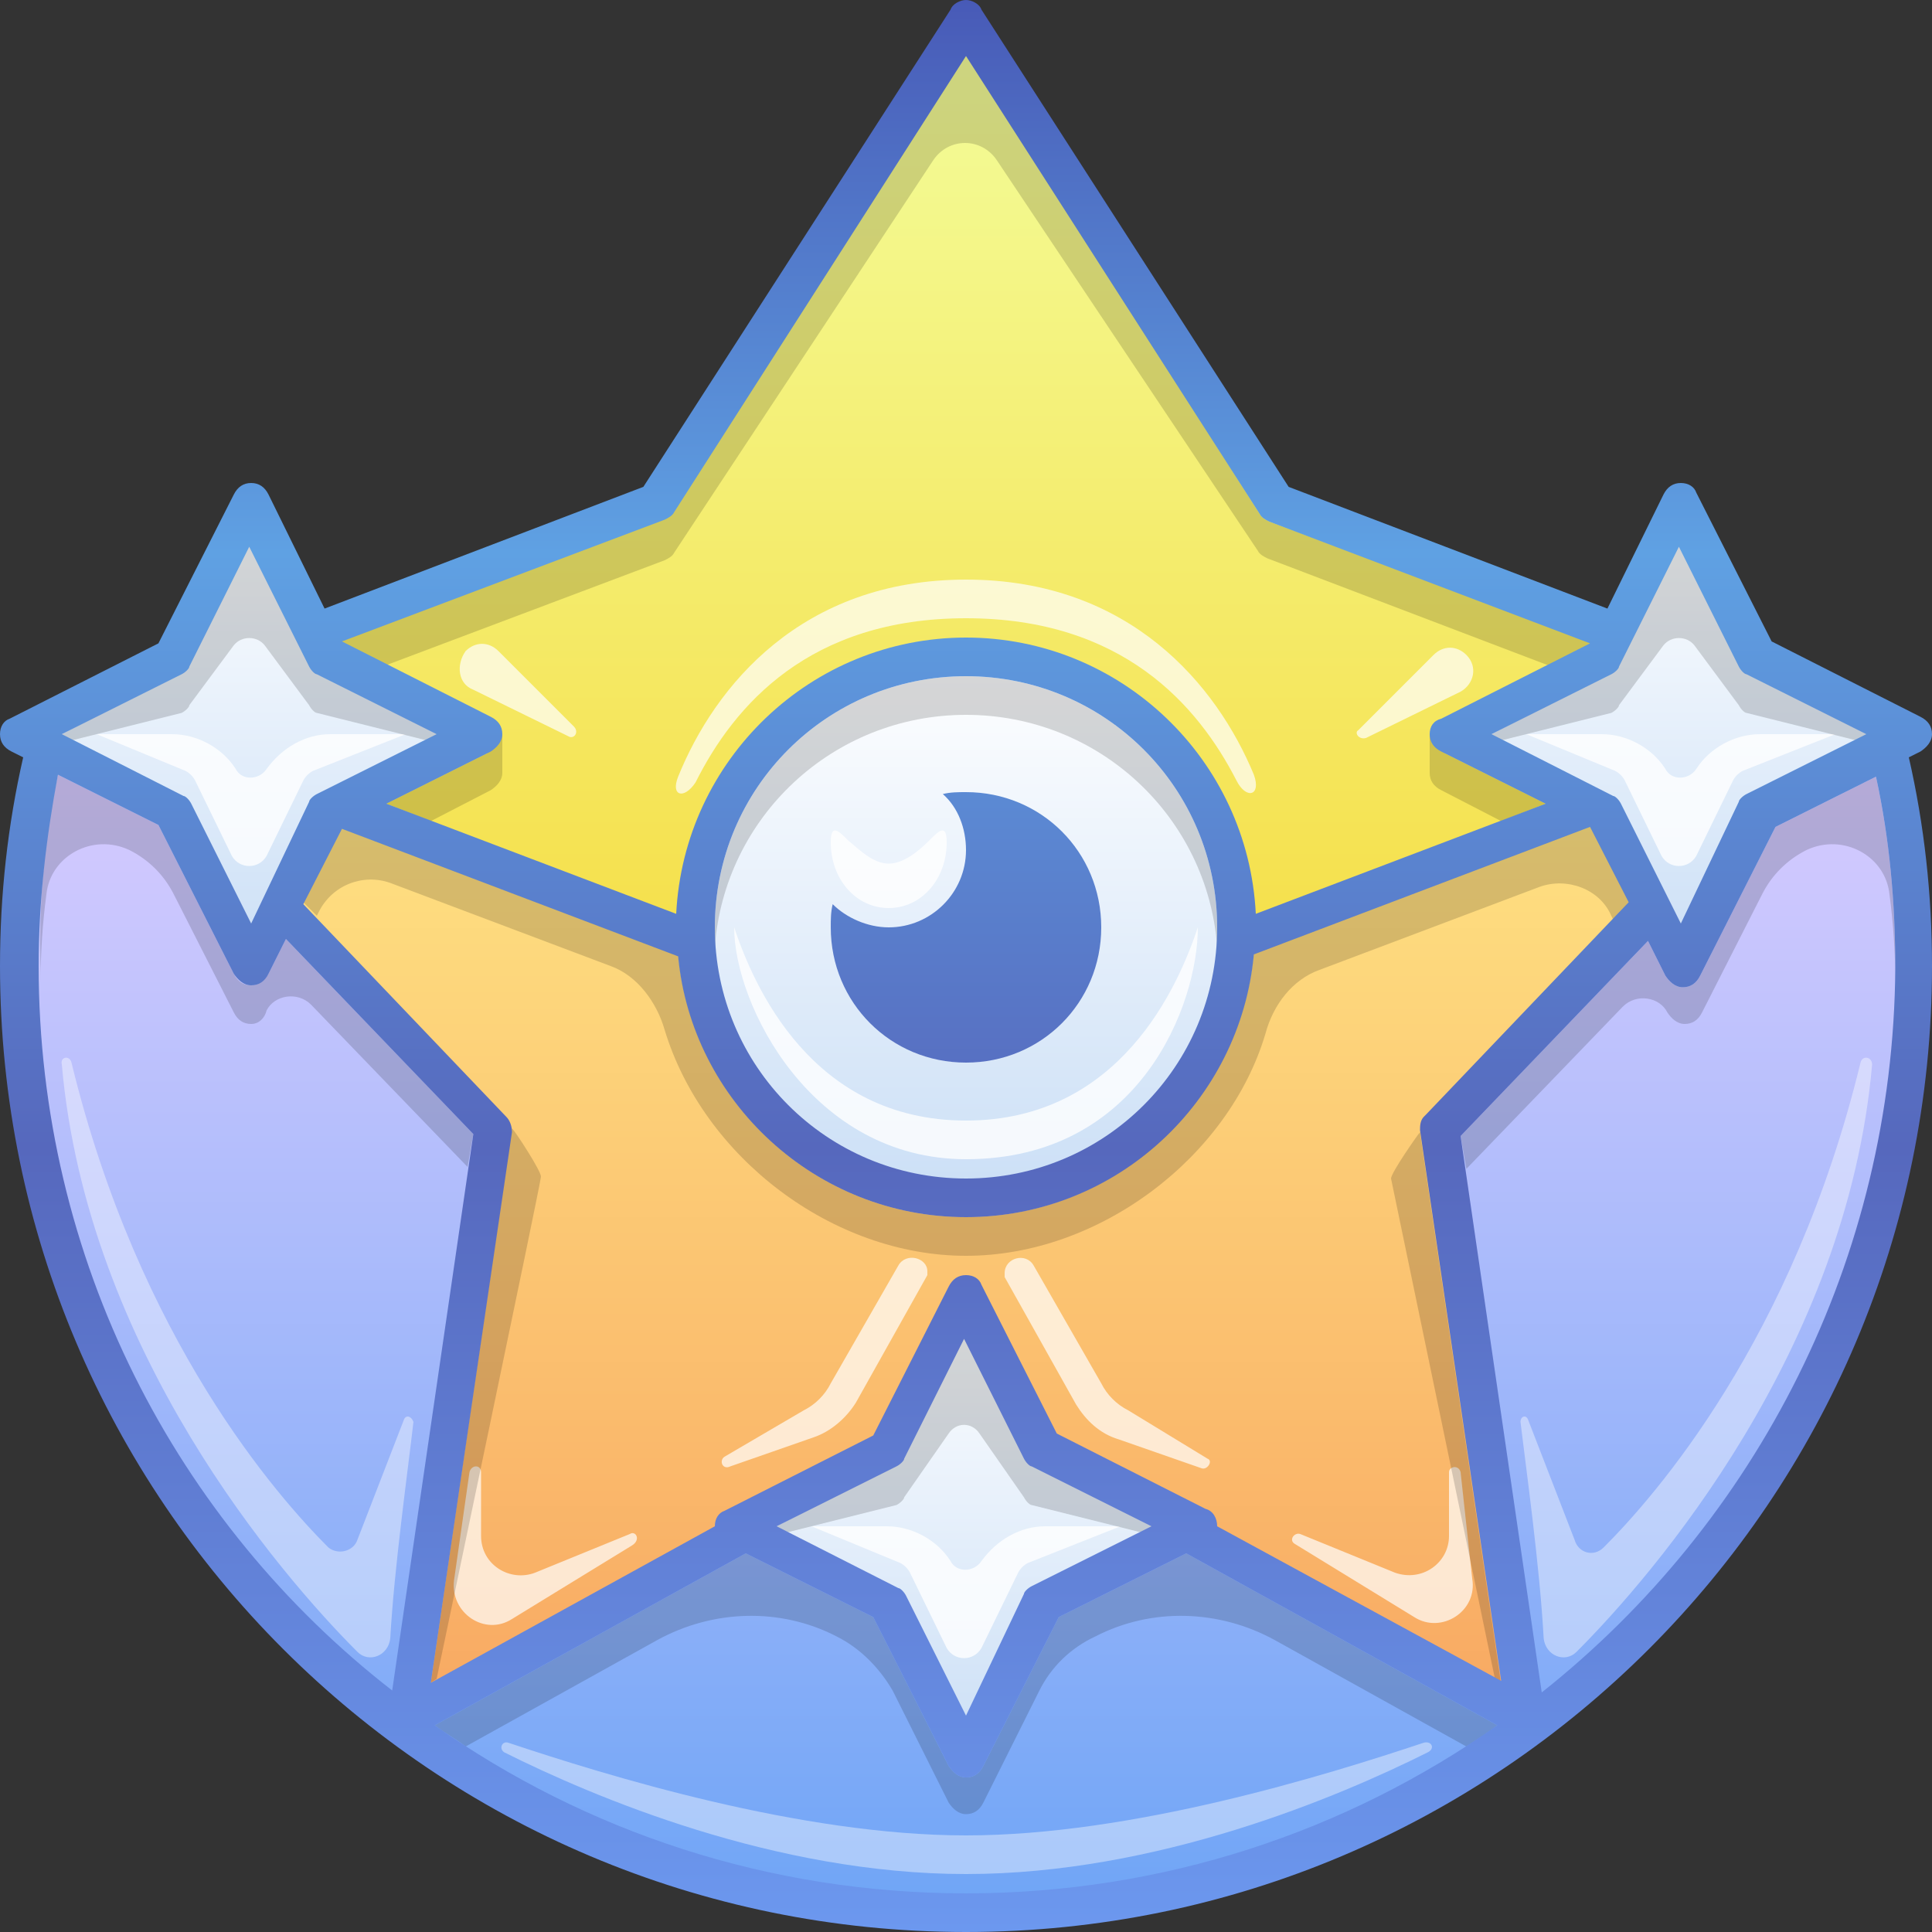
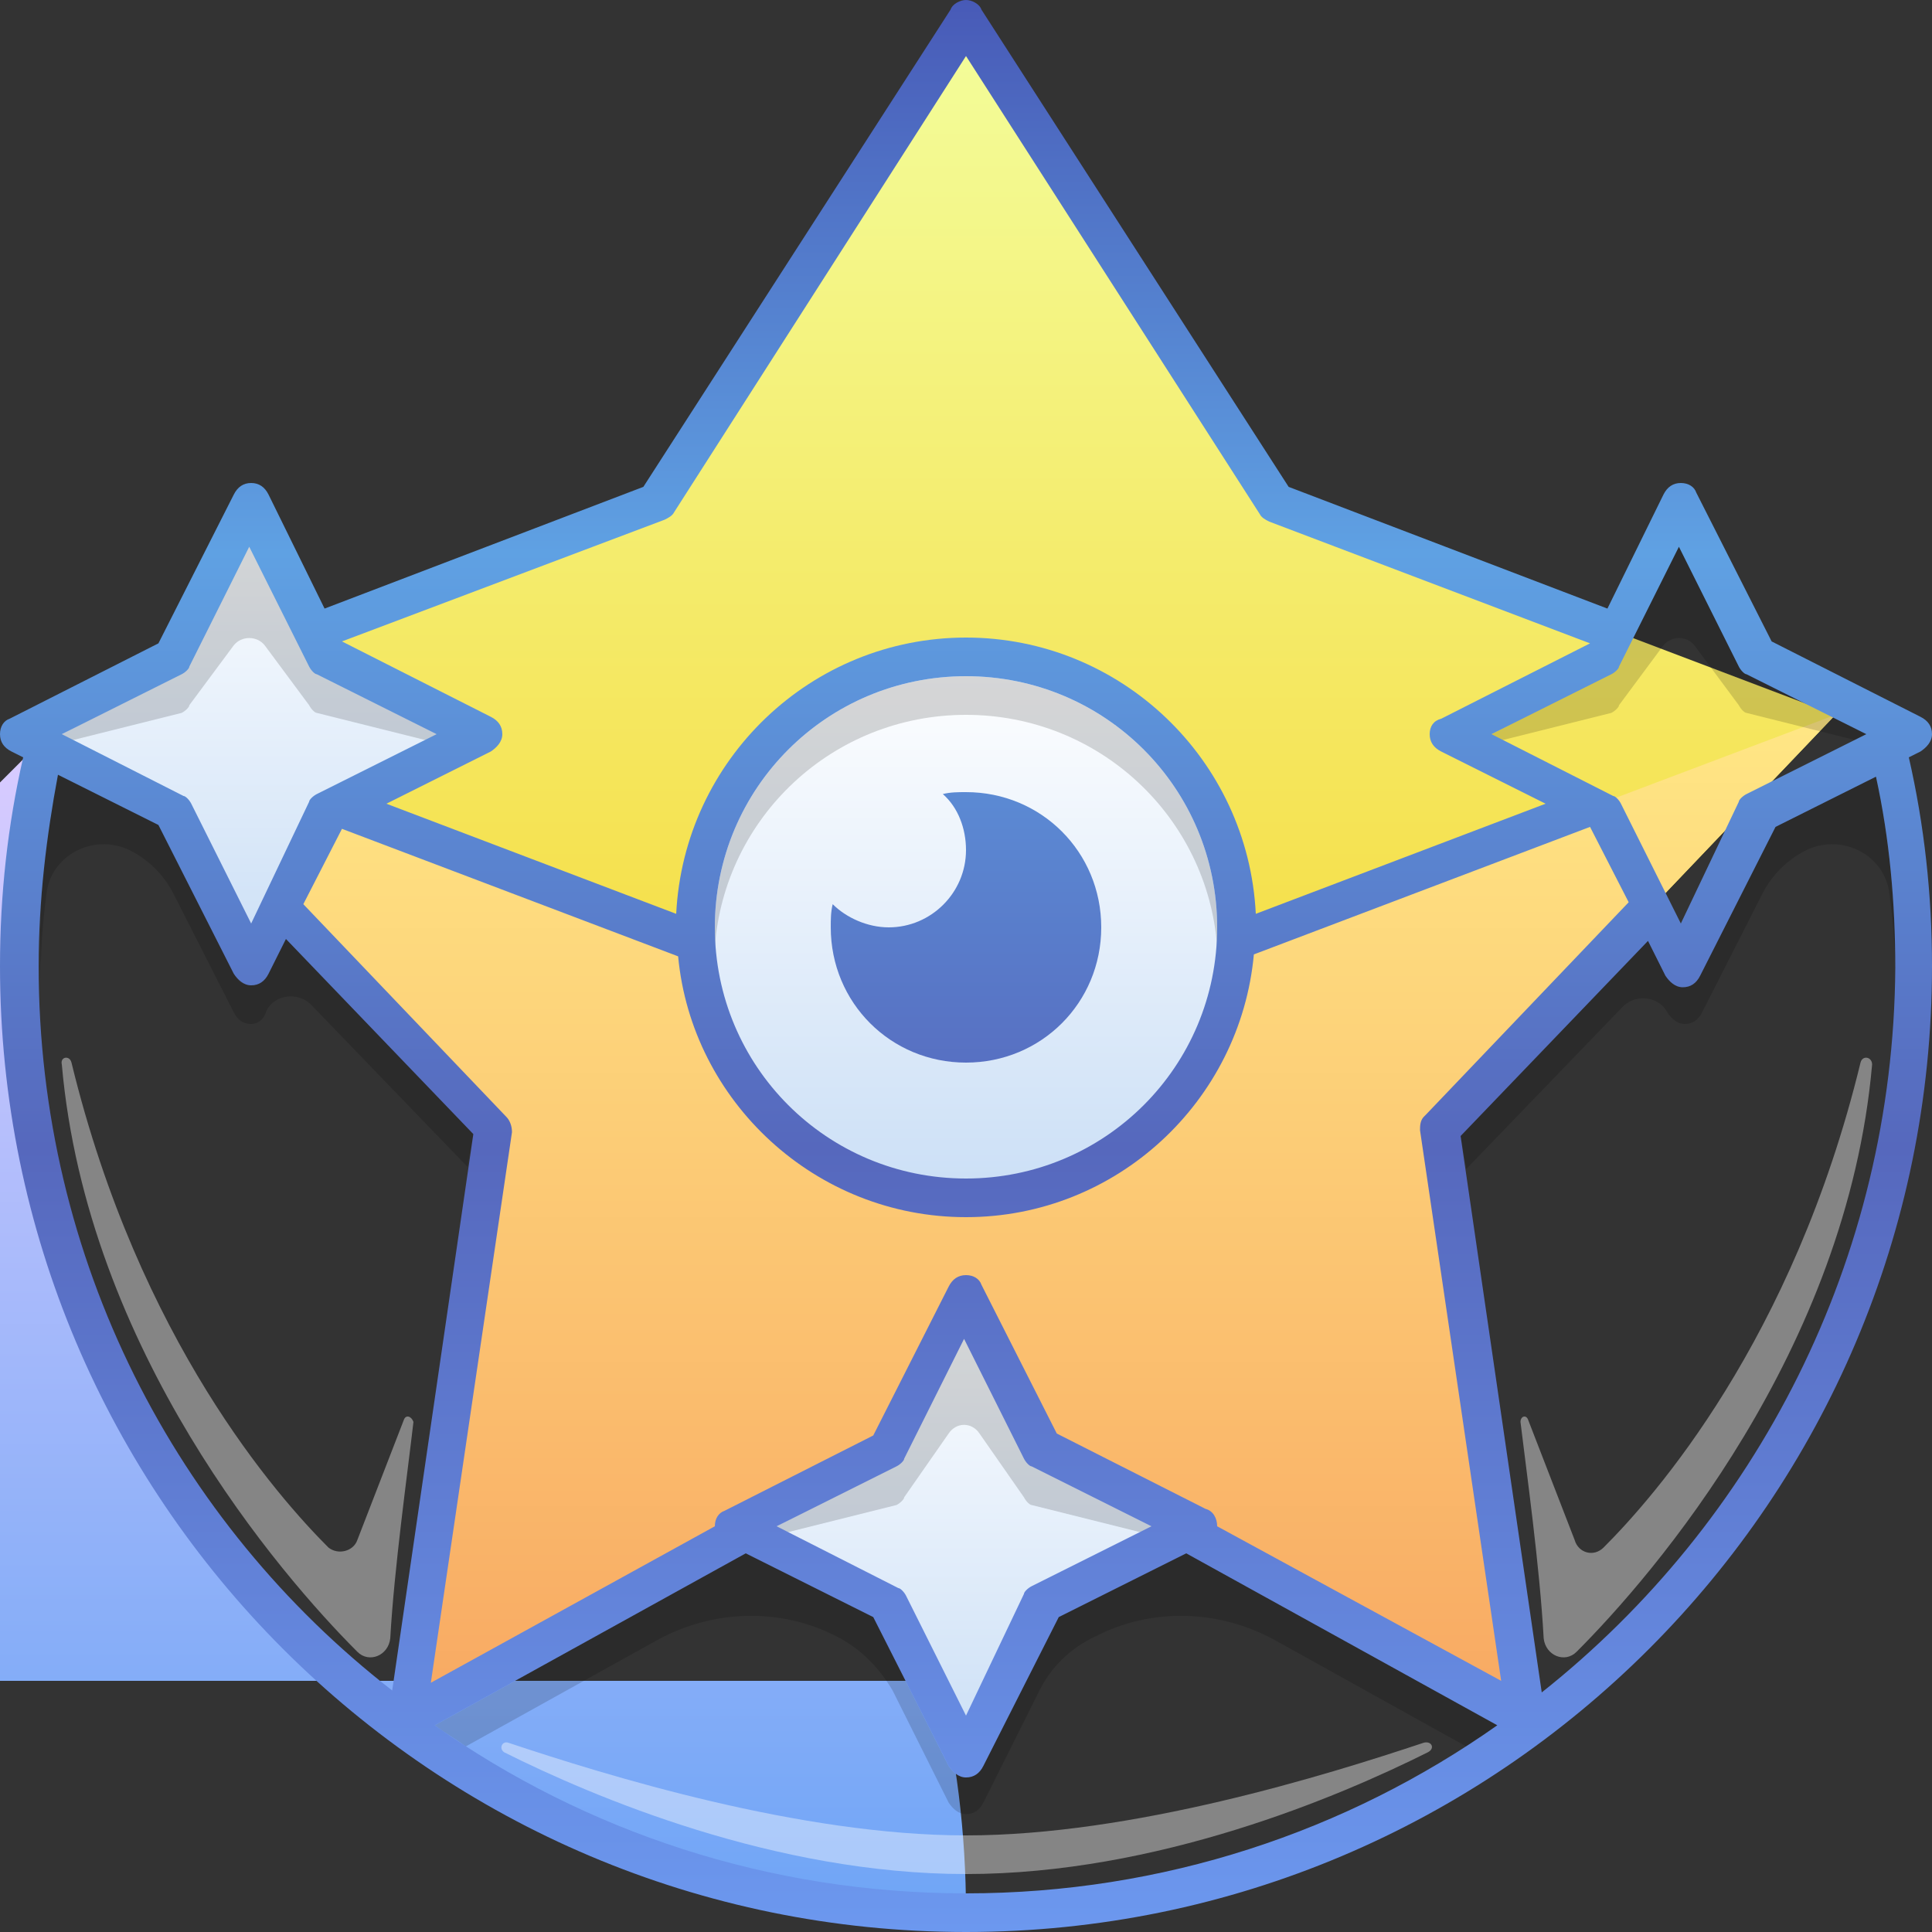
<svg xmlns="http://www.w3.org/2000/svg" viewBox="0 0 100 100">
  <rect x="0" y="0" width="100" height="100" fill="#333333" stroke="none" />
  <linearGradient id="gr-violet" x2="0%" y2="100%">
    <stop offset="0" stop-color="#daccff" />
    <stop offset="1" stop-color="#6fa5f6" />
  </linearGradient>
-   <path fill="url(#gr-violet)" d="M2.5 38C1.5 41.8 1 45.9 1 50c0 27.1 21.9 49 49 49s49-21.9 49-49c0-4.1-.5-8.2-1.5-12h-95z" />
+   <path fill="url(#gr-violet)" d="M2.5 38C1.5 41.8 1 45.9 1 50c0 27.1 21.9 49 49 49c0-4.1-.5-8.2-1.5-12h-95z" />
  <linearGradient id="gr-yellow" x2="0%" y2="100%">
    <stop offset="0" stop-color="#f3fd9b" />
    <stop offset="1" stop-color="#f7c708" />
  </linearGradient>
  <path fill="url(#gr-yellow)" d="M34 26 50 1l16 25 29 11-20.5 21.5L79 89 50 73 21 89l4.5-30.5L5 37l29-11z" />
  <linearGradient id="gr-orange" x2="0%" y2="100%">
    <stop offset="0" stop-color="#ffe785" />
    <stop offset="1" stop-color="#f8a862" />
  </linearGradient>
  <path fill="url(#gr-orange)" d="M25.5 58.5 5 37l45 17 45-17-20.5 21.5L79 89 50 73 21 89l4.5-30.5z" />
  <linearGradient id="gr-white" x2="0%" y2="100%">
    <stop offset="0" stop-color="#fff" />
    <stop offset="1" stop-color="#cbdff6" />
  </linearGradient>
  <g fill="url(#gr-white)">
    <circle cx="50" cy="48" r="14" />
    <path d="m50 67-4 8-8 4 8 4 4 8 4-8 8-4-8-4-4-8z" />
    <path d="m13 26-4 8-8 4 8 4 4 8 4-8 8-4-8-4z" />
-     <path d="m91 34-4-8-4 8-8 4 8 4 4 8 4-8 8-4z" />
  </g>
  <g fill="#fff">
    <path fill-opacity=".4" d="m20.9 73.5-2.4 6.2c-.2.6-1 .8-1.5.4C14.4 77.5 7.2 69.4 3.7 55c-.1-.4-.6-.3-.5.1 1.3 14.8 11.3 26.4 15.3 30.4.6.6 1.6.2 1.7-.7.2-3.6.9-8.6 1.2-11.2-.1-.3-.4-.4-.5-.1zM96.3 55C92.8 69.4 85.6 77.5 83 80.1c-.5.5-1.3.3-1.5-.4l-2.4-6.2c-.1-.3-.4-.2-.4.1.3 2.5 1 7.5 1.2 11.2.1.9 1.1 1.3 1.7.7 4-4 14-15.6 15.3-30.4 0-.4-.5-.5-.6-.1zM73.7 90.2C68.6 91.9 58.6 95 50 95s-18.6-3.1-23.7-4.8c-.3-.1-.5.3-.2.5C30.7 93 40.1 97 50 97s19.3-4 23.9-6.3c.4-.2.2-.6-.2-.5z" />
-     <path fill-opacity=".7" d="M50 30c-8.5 0-13 5.5-14.9 10.2-.4 1 .3 1.2.9.3 2-4 5.9-8.5 14-8.5s12 4.5 14 8.4c.5 1 1.3.8.9-.3C63 35.5 58.5 30 50 30zm-25.5 5.7 4.9 2.4c.3.2.6-.2.3-.5l-3.9-3.9c-.5-.5-1.2-.5-1.7 0-.5.7-.4 1.7.4 2zm46.2 2.5 4.9-2.4c.7-.4.9-1.3.3-1.9-.5-.5-1.2-.5-1.7 0l-3.9 3.9c-.2.1 0 .5.4.4zM46.5 65.5 43 71.6c-.3.6-.8 1.1-1.4 1.4l-4.1 2.4c-.3.2-.1.7.3.5l4.3-1.5c.9-.3 1.7-1 2.2-1.8L48 66v-.2c0-.7-1.1-1-1.5-.3zM58.4 73c-.6-.3-1.1-.8-1.4-1.4l-3.5-6.1c-.4-.7-1.5-.4-1.5.4v.2l3.7 6.6c.5.8 1.2 1.5 2.2 1.8l4.3 1.5c.3.1.6-.4.3-.5L58.4 73zm-25.8 6.4-4.9 2c-1.3.5-2.8-.4-2.8-1.9v-3.3c0-.4-.5-.4-.6 0l-.8 5.6c-.2 1.7 1.6 2.9 3 2l6.2-3.8c.5-.3.2-.8-.1-.6zm43-3.2c-.1-.4-.6-.3-.6 0v3.3c0 1.4-1.4 2.4-2.8 1.9l-4.9-2c-.3-.1-.6.3-.3.5l6.2 3.8c1.4.9 3.3-.3 3-2l-.6-5.5z" />
-     <path fill-opacity=".8" d="M13.8 39.8c-.4.6-1.3.6-1.6 0-.7-1.1-2-1.8-3.3-1.8H5l4.6 1.9c.2.1.4.3.5.5l1.9 3.9c.4.7 1.4.7 1.8 0l1.9-3.9c.1-.2.3-.4.5-.5L21 38h-3.9c-1.3 0-2.5.7-3.3 1.8zm37 41c-.4.6-1.3.6-1.6 0-.7-1.1-2-1.8-3.3-1.8H42l4.6 1.9c.2.1.4.3.5.5l1.9 3.9c.4.7 1.4.7 1.8 0l1.9-3.9c.1-.2.3-.4.5-.5L58 79h-3.9c-1.3 0-2.5.7-3.3 1.8zM91.1 38c-1.3 0-2.6.7-3.3 1.8-.4.6-1.3.6-1.6 0-.7-1.1-2-1.8-3.3-1.8H79l4.6 1.9c.2.1.4.3.5.5l1.9 3.9c.4.7 1.4.7 1.8 0l1.9-3.9c.1-.2.3-.4.5-.5L95 38h-3.9zM50 58c-8 0-11-7-12-10 0 4 4 12 12 12 9 0 12-8 12-12-1 3-4 10-12 10zm-4-11c1.7 0 3-1.5 3-3.4 0-1-.4-.6-.9-.1s-1.3 1.2-2.1 1.2-1.5-.7-2.1-1.2c-.5-.5-.9-.9-.9.1 0 1.9 1.3 3.4 3 3.4z" />
  </g>
  <g fill="#000" fill-opacity=".16">
-     <path d="M64.9 49.3C64.2 56.9 57.8 63 50 63s-14.2-6-14.9-13.6l-17.4-6.6-2 3.9.7.7.1-.2c.7-1.4 2.3-2 3.7-1.5L31.6 50c1.4.5 2.4 1.9 2.8 3.3C36.4 59.9 43.1 65 50 65s13.6-5.1 15.5-11.5c.4-1.5 1.4-2.8 2.8-3.3l11.4-4.3c1.4-.5 3.1.1 3.7 1.5l.1.2.9-.9-2.1-4.2-17.4 6.8zM72 61l5.4 26 .3.2-4.2-28.6c-.1.1-1.5 2.1-1.5 2.4zM22.3 87.1l.3-.2s5.4-25.7 5.4-26-1.3-2.3-1.5-2.5l-4.2 28.7zm0-44.6 3.1-1.6c.3-.2.6-.5.6-.9v-2l-.8 1-5.2 2.6 2.3.9zm-2.5-8L34.4 29c.2-.1.4-.2.5-.4L48.3 8.3c.8-1.2 2.5-1.2 3.3 0l13.5 20.2c.1.2.3.3.5.4l14.7 5.6 2.4-1.2-17-6.3c-.2-.1-.4-.2-.5-.4L50 2.7 34.8 26.5c-.1.2-.3.3-.5.4l-16.9 6.3 2.4 1.3zM74 40c0 .4.2.7.6.9l3.1 1.6 2.3-.9-5.2-2.6-.8-1v2z" />
    <path d="M50 35c-7.2 0-13 5.8-13 13v1c.5-6.7 6.1-12 13-12s12.5 5.3 13 12v-1c0-7.2-5.8-13-13-13zm3.6 40.9c-.2-.1-.4-.3-.4-.4l-3.3-6.7-3.2 6.6c-.1.2-.3.4-.4.4L40.2 79l-.2.5 6.4-1.6c.2-.1.4-.3.4-.4l2.3-3.3c.4-.6 1.2-.6 1.6 0l2.3 3.3c.1.2.3.4.4.4l6.4 1.6V79l-6.2-3.1zm-37-41c-.2-.1-.4-.3-.4-.4l-3.3-6.7-3.2 6.6c-.1.2-.3.4-.4.4L3.2 38l-.2.5 6.4-1.6c.2-.1.4-.3.4-.4l2.3-3.1c.4-.5 1.2-.5 1.6 0l2.3 3.1c.1.2.3.4.4.4l6.4 1.6V38l-6.2-3.1zM96.8 38l-6.2-3.1c-.2-.1-.4-.3-.4-.4L86.9 28l-3.1 6.4c-.1.2-.3.4-.4.4L77.2 38l-.2.5 6.4-1.6c.2-.1.4-.3.4-.4l2.3-3.1c.4-.5 1.2-.5 1.6 0l2.3 3.1c.1.2.3.4.4.4l6.4 1.6V38zM97.1 40.2l-5.2 2.6-3.9 7.7c-.2.4-.5.6-.9.6s-.7-.3-.9-.6l-.9-1.8-9.7 10.1.3 1.7 8.1-8.4c.7-.7 1.9-.5 2.3.3.2.3.5.6.9.6s.7-.2.9-.6l3.1-6.1c.5-1 1.3-1.8 2.3-2.3 1.9-.9 4.1.3 4.3 2.3.2 1.5.3 3 .3 4.6v-.8c0-3.4-.3-6.7-1-9.9zM3 40.1l5.2 2.6 3.9 7.7c.2.4.5.6.9.6s.7-.3.9-.6l.9-1.8 9.7 10.1-.3 1.7-8.1-8.4c-.7-.7-1.9-.5-2.3.3-.1.4-.4.7-.8.7s-.7-.2-.9-.6L9 46.3c-.5-1-1.3-1.8-2.3-2.3-1.9-.9-4.1.3-4.3 2.3-.2 1.5-.3 3-.3 4.6v-.8c-.1-3.5.2-6.8.9-10zm58.4 40.3-6.6 3.3-3.9 7.7c-.2.4-.5.6-.9.6s-.7-.3-.9-.6l-3.9-7.7-6.6-3.3-16.1 8.9c.5.4 1.1.7 1.6 1.1l9.9-5.5c2.9-1.6 6.4-1.7 9.3-.2 1.2.6 2.2 1.6 2.9 2.8l2.9 5.8c.2.3.5.6.9.6s.7-.2.9-.6l2.9-5.8c.6-1.2 1.6-2.2 2.9-2.8 2.9-1.5 6.4-1.4 9.3.2l9.9 5.5c.6-.4 1.1-.7 1.6-1.1l-16.1-8.9z" />
  </g>
  <linearGradient id="gr-border" gradientUnits="userSpaceOnUse" x2="0%" y2="100%">
    <stop offset="0" stop-color="#485ab7" />
    <stop offset=".286" stop-color="#5fa1e3" />
    <stop offset=".594" stop-color="#5668bd" />
    <stop offset="1" stop-color="#6c98ef" />
  </linearGradient>
  <g fill="url(#gr-border)">
    <path d="M99.4 38.9c.3-.2.6-.5.6-.9s-.2-.7-.6-.9l-7.7-3.9-3.9-7.7c-.1-.3-.4-.5-.8-.5s-.7.2-.9.6l-2.9 5.9-16.5-6.3L50.8.5c-.1-.3-.5-.5-.8-.5s-.7.2-.8.5L33.3 25.2l-16.5 6.3-2.9-5.9c-.2-.4-.5-.6-.9-.6s-.7.2-.9.6l-3.9 7.7-7.7 3.9c-.3.1-.5.4-.5.8s.2.7.6.9l.6.3C.4 42.7 0 46.3 0 50c0 27.6 22.4 50 50 50s50-22.4 50-50c0-3.7-.4-7.3-1.2-10.8l.6-.3zm-16-4c.2-.1.4-.3.4-.4l3.1-6.2 3.1 6.2c.1.2.3.4.4.4l6.2 3.1-6.2 3.1c-.2.1-.4.3-.4.4l-3 6.3-3.1-6.2c-.1-.2-.3-.4-.4-.4L77.2 38l6.2-3.1zm-49-8c.2-.1.4-.2.5-.4L50 2.9l15.2 23.7c.1.2.3.3.5.4l16.6 6.3-7.7 3.9c-.4.1-.6.4-.6.8s.2.7.6.9l5.4 2.7-15 5.7c-.4-8-7-14.3-15-14.3s-14.6 6.3-15 14.3l-15-5.7 5.4-2.7c.3-.2.6-.5.6-.9s-.2-.7-.6-.9l-7.7-3.9 16.7-6.3zM63 48c0 7.2-5.8 13-13 13s-13-5.8-13-13 5.8-13 13-13 13 5.8 13 13zM9.4 34.9c.2-.1.4-.3.4-.4l3.1-6.2 3.1 6.2c.1.2.3.4.4.4l6.2 3.1-6.2 3.1c-.2.1-.4.3-.4.4l-3 6.3-3.1-6.2c-.1-.2-.3-.4-.4-.4L3.2 38l6.2-3.1zM2 50c0-3.4.4-6.7 1-9.9l5.2 2.6 3.9 7.7c.2.3.5.6.9.6s.7-.2.9-.6l.9-1.8 9.7 10.1-4.2 28.8C9.1 78.8 2 65.2 2 50zm48 48c-10.2 0-19.7-3.2-27.5-8.7l16.1-8.9 6.6 3.3 3.9 7.7c.2.3.5.6.9.6s.7-.2.9-.6l3.9-7.7 6.6-3.3 16.1 8.9C69.7 94.8 60.2 98 50 98zm-9.8-19 6.2-3.1c.2-.1.4-.3.4-.4l3.1-6.2 3.1 6.2c.1.2.3.4.4.4l6.2 3.1-6.2 3.1c-.2.1-.4.3-.4.4l-3 6.3-3.1-6.2c-.1-.2-.3-.4-.4-.4L40.2 79zM63 79c0-.4-.2-.8-.6-.9l-7.7-3.9-3.9-7.7c-.1-.3-.4-.5-.8-.5s-.7.2-.9.6l-3.9 7.7-7.7 3.9c-.3.1-.5.4-.5.8l-14.7 8.1 4.2-28.5c0-.3-.1-.6-.3-.8l-10.5-11 2-3.9 17.4 6.6C35.8 57 42.2 63 50 63s14.2-6 14.9-13.6l17.4-6.6 2 3.9-10.5 11-.1.1c-.2.2-.2.5-.2.7L77.7 87 63 79zm16.8 8.6-4.2-28.8 9.7-10.1.9 1.8c.2.3.5.6.9.6s.7-.2.9-.6l3.9-7.7 5.2-2.6c.7 3.2 1 6.5 1 9.9-.1 15.1-7.2 28.7-18.3 37.5z" />
    <path d="M50 41c-.4 0-.8 0-1.2.1.8.7 1.2 1.8 1.2 2.9 0 2.2-1.8 4-4 4-1.1 0-2.2-.5-2.9-1.2-.1.4-.1.8-.1 1.2 0 3.9 3.1 7 7 7s7-3.1 7-7-3.1-7-7-7z" />
  </g>
</svg>